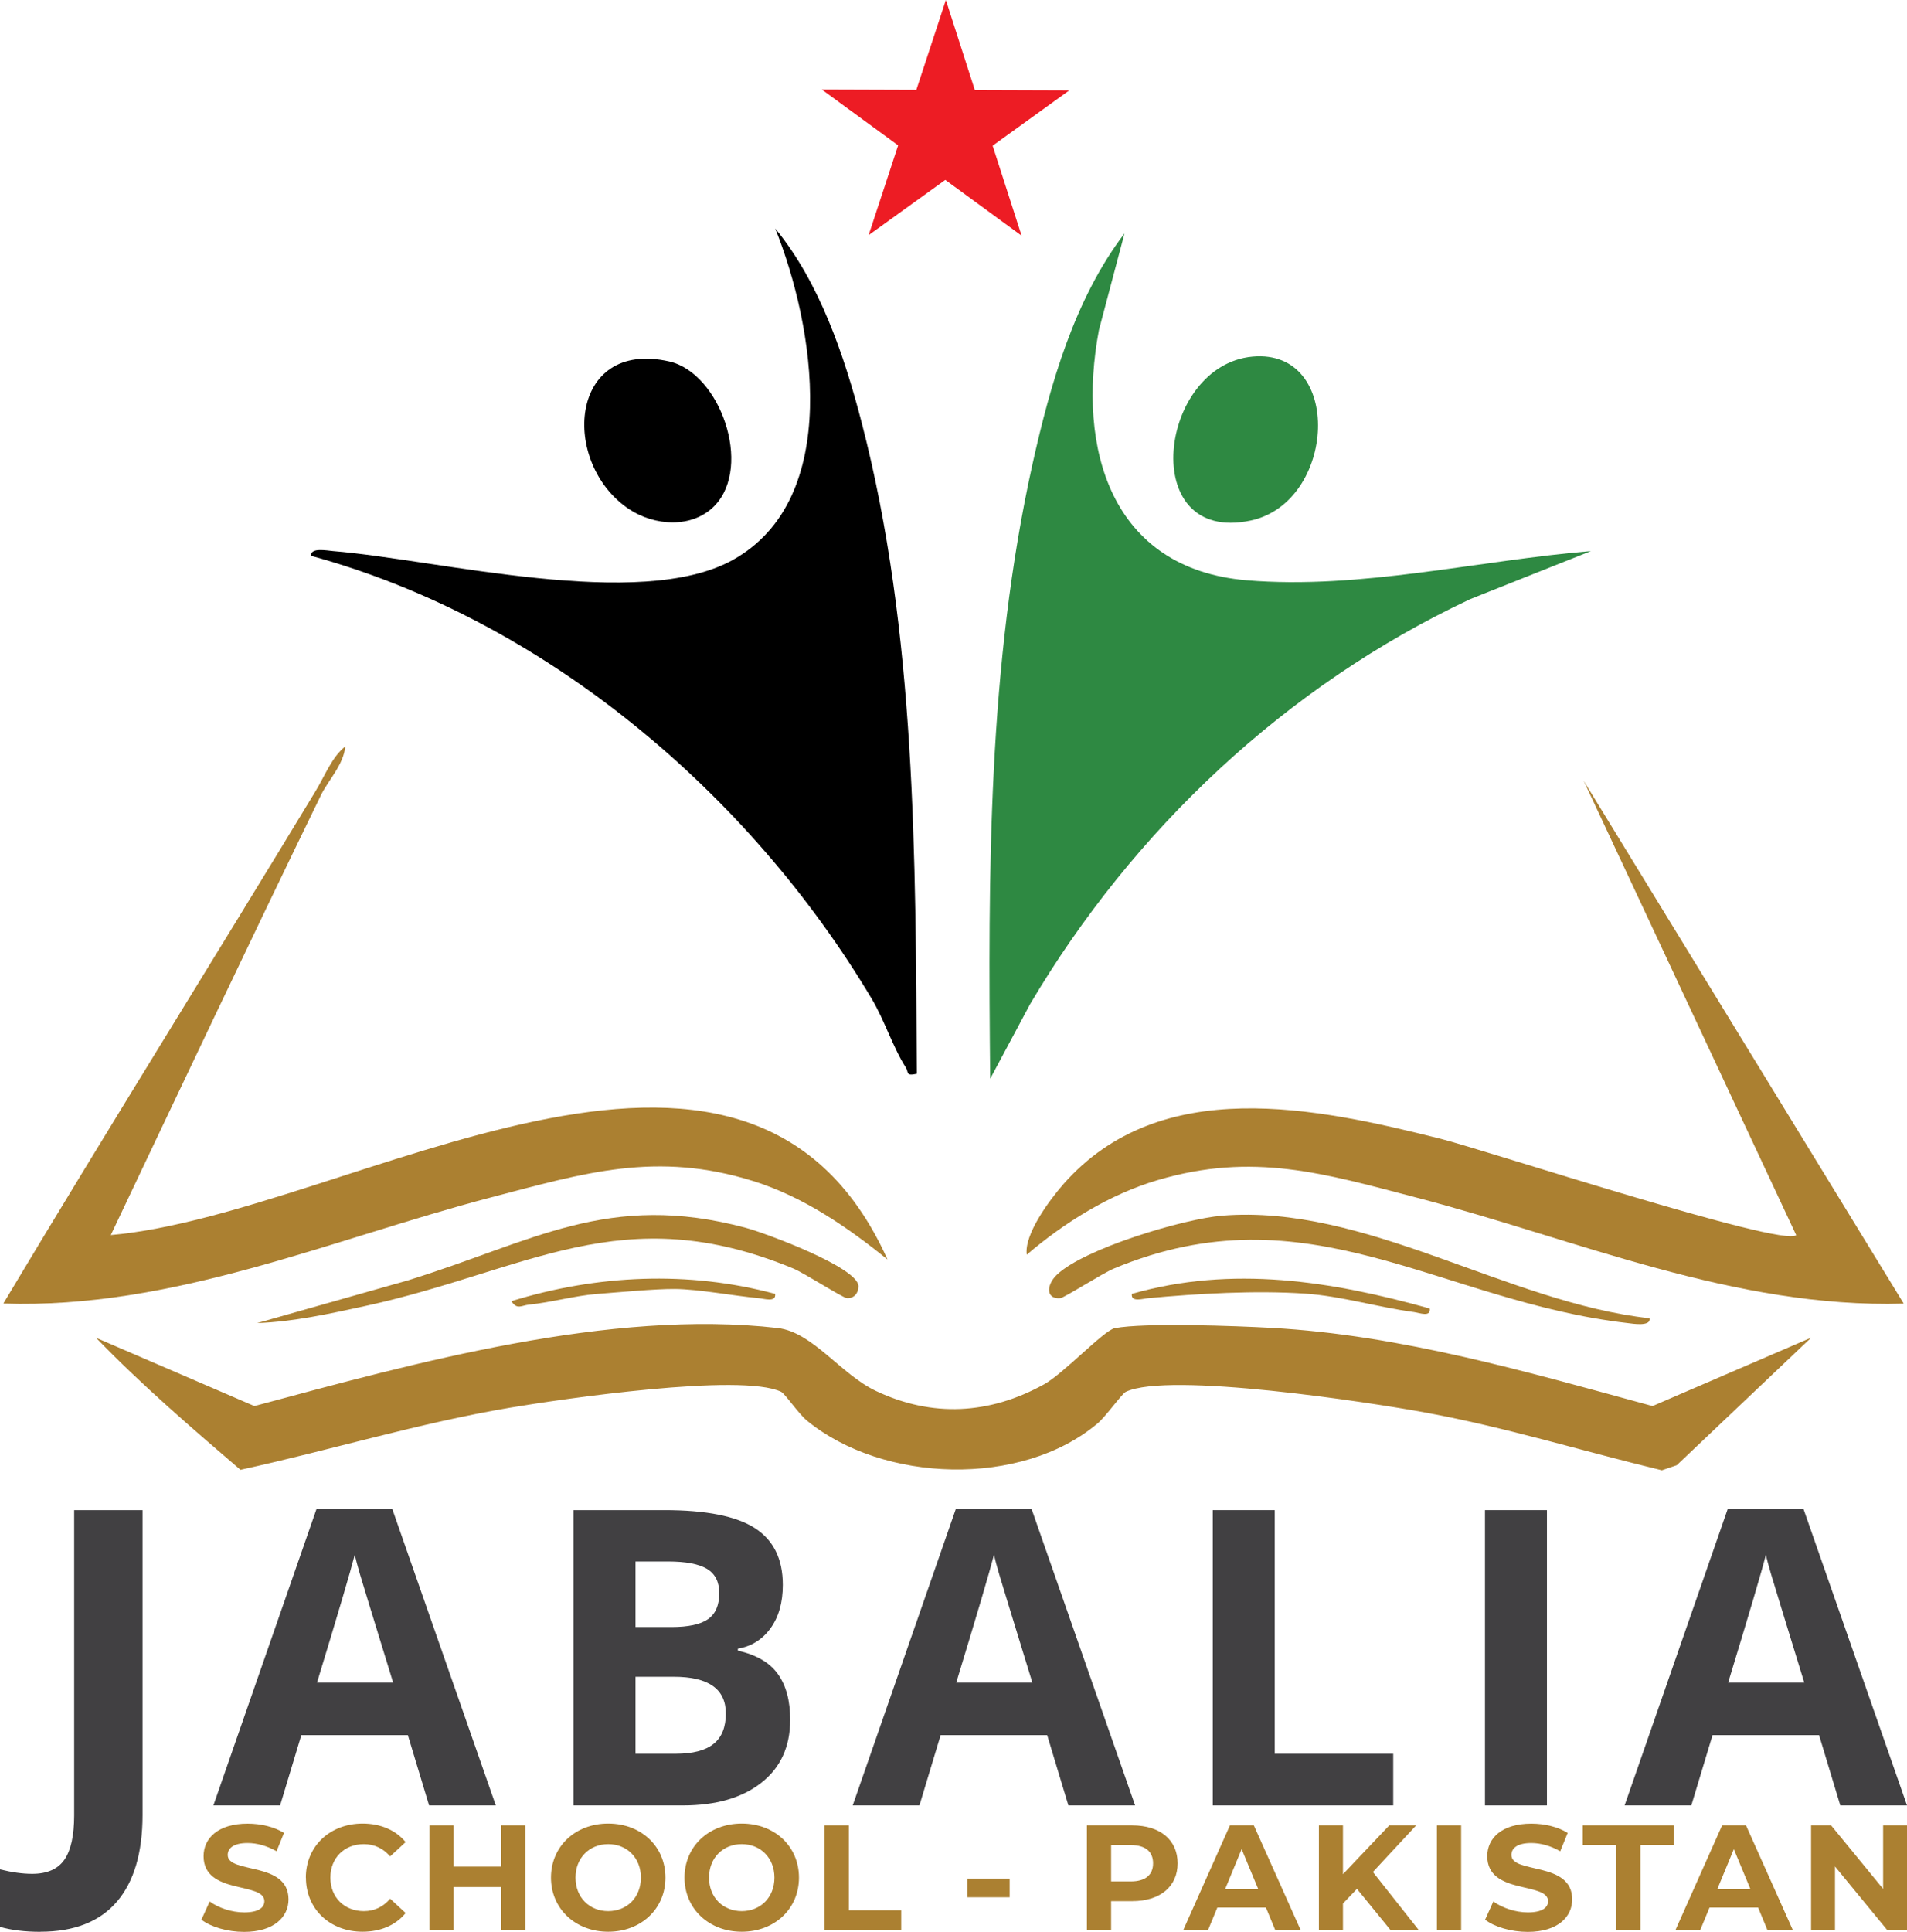
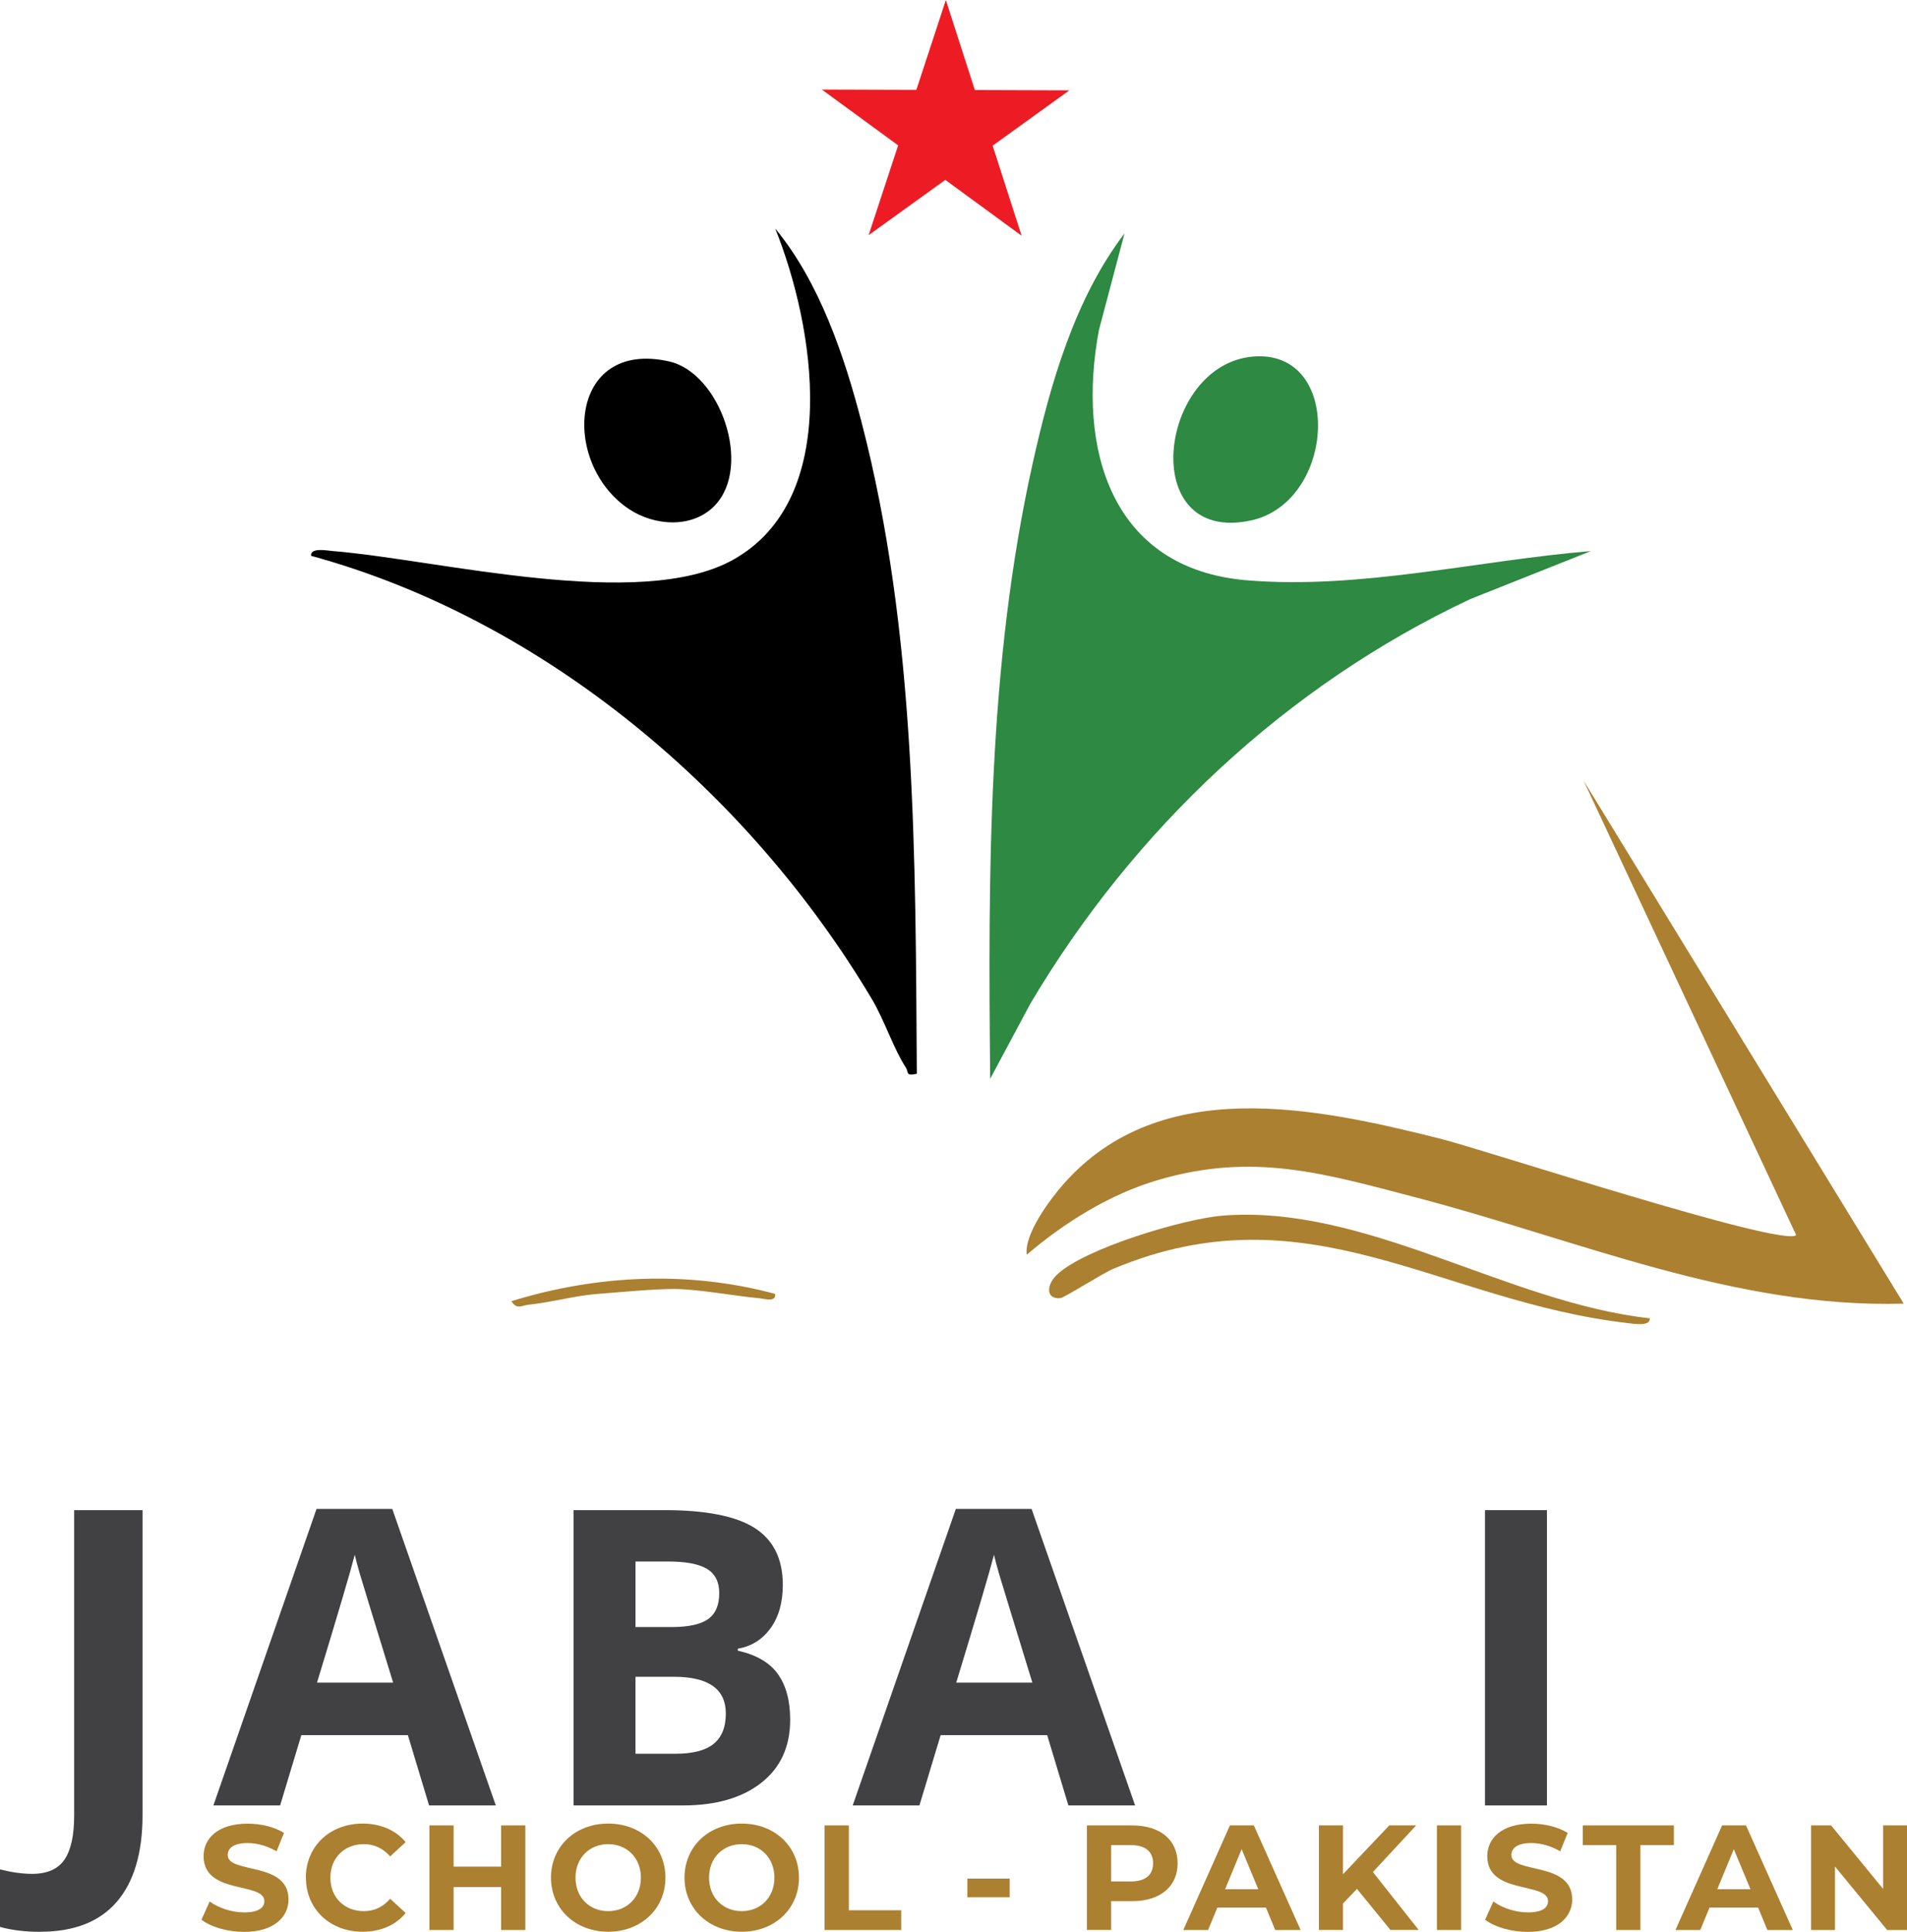
<svg xmlns="http://www.w3.org/2000/svg" id="Layer_2" viewBox="0 0 240.93 243.99">
  <defs>
    <style>.cls-1{fill:#ed1c24;}.cls-2{fill:#2e8942;}.cls-3{fill:#ab8031;}.cls-4{fill:#414042;}</style>
  </defs>
  <g id="Layer_1-2">
    <path d="M115.83,135.63c-.17-27.28-.07-55.72-6.96-82.22-2.2-8.48-5.33-17.76-10.93-24.55,4.94,12.29,8.56,34.13-5.36,41.86-11.76,6.53-37.31-.05-50.52-1.12-.68-.05-2.87-.5-2.76.6,29.48,8.05,55.35,29.96,70.85,55.98,1.59,2.67,2.69,6.16,4.29,8.65.39.61-.06,1.11,1.38.79Z" />
    <path class="cls-2" d="M201.01,69.6c-14.22,1.17-29.16,4.89-43.5,3.69-17.15-1.44-21.49-16.61-18.67-31.61l3.23-12.2c-6.31,8.29-9.37,19.02-11.62,29.12-5.65,25.44-5.61,51.67-5.35,77.65l5.05-9.44c13.03-22.03,32.38-40.24,55.62-51.15l15.23-6.06Z" />
    <path class="cls-2" d="M158.26,45.04c-11.91,1.07-14.63,23.73-.28,20.71,10.85-2.28,11.81-21.74.28-20.71Z" />
    <path d="M90.32,63.83c4.76-4.98.66-16.73-5.78-18.18-12.73-2.87-13.74,12.89-5.07,18.65,3.21,2.13,8.01,2.5,10.86-.47Z" />
-     <path class="cls-3" d="M39.92,99.84C26.81,121.47,13.41,142.94.42,164.64c21.43.72,41.31-8.08,61.59-13.4,11.84-3.1,20.92-5.89,33.18-2.06,6.3,1.97,11.88,5.81,16.94,9.9-17.95-39.82-68.07-5.74-98.13-3.09,8.79-18.53,17.57-37.1,26.54-55.54.9-1.86,2.89-3.89,3.08-6.17-1.68,1.31-2.6,3.75-3.7,5.55Z" />
    <path class="cls-3" d="M240.51,164.64l-40.43-66.03,26.85,57.39c-1.73,1.56-39.39-10.78-44.92-12.17-15.75-3.95-35.4-8.17-47.64,5.71-1.81,2.06-4.99,6.37-4.65,8.93,4.76-4.06,10.46-7.62,16.51-9.41,12.07-3.58,21.07-.85,32.7,2.19,20.31,5.3,40.16,14.02,61.59,13.4Z" />
-     <path class="cls-3" d="M32.52,167.11c4.58-.18,9.13-1.18,13.58-2.15,20.52-4.45,32.44-13.72,54.11-4.75,1.44.6,6.24,3.7,6.77,3.74.91.08,1.48-.63,1.48-1.48,0-2.39-11.79-6.74-14.22-7.39-17.44-4.68-26.97,1.79-42.73,6.64l-18.99,5.38Z" />
    <path class="cls-3" d="M208.41,166.5c-18-1.98-35.88-14.43-53.99-12.96-4.87.4-17.46,4.15-20.91,7.48-1.33,1.28-1.39,3.1.45,2.94.51-.05,5.34-3.15,6.77-3.74,24.57-10.25,41.15,4.16,64.93,6.89.63.07,2.89.47,2.77-.6Z" />
    <path class="cls-3" d="M97.93,163.42c-10.95-2.95-22.51-2.42-33.32.92.72,1.13,1.28.53,2.22.44,2.79-.28,5.83-1.14,8.58-1.35s7.38-.65,9.87-.63c3.02.03,7.41.87,10.57,1.16.69.06,2.22.57,2.08-.54Z" />
-     <path class="cls-3" d="M180.64,165.27c-12.42-3.47-24.96-5.48-37.64-1.85-.14,1.1,1.39.6,2.08.54,6.26-.58,13.54-1,19.85-.57,4.57.31,9.19,1.73,13.72,2.33.67.09,2.13.68,1.99-.45Z" />
-     <path class="cls-3" d="M228.78,168.97l-20,8.62c-15.68-4.27-31.82-8.99-48.18-9.88-4.39-.24-15.97-.68-19.76.04-1.35.26-6.47,5.74-8.94,7.1-6.87,3.8-14.12,4.2-21.24.83-4.45-2.11-7.99-7.44-12.42-7.95-21.18-2.42-45.8,4.4-66.1,9.86l-20-8.62c5.69,5.9,12.1,11.41,18.24,16.67,11.4-2.49,22.56-5.91,34.09-7.85,6.59-1.11,29.13-4.4,34.2-2.01.51.24,2.19,2.76,3.29,3.66,9.62,7.86,27.1,8.44,36.71.34,1.05-.88,3.08-3.76,3.57-3.99,5.44-2.57,30.8,1.32,37.91,2.63,10.08,1.85,19.87,4.88,29.81,7.28l1.88-.64,16.94-16.07Z" />
+     <path class="cls-3" d="M180.64,165.27Z" />
    <polygon class="cls-1" points="129.07 29.77 119.43 22.72 109.74 29.7 113.47 18.36 103.83 11.31 115.77 11.35 119.5 0 123.16 11.37 135.1 11.41 125.41 18.4 129.07 29.77" />
    <path class="cls-4" d="M5.1,243.99c-1.95,0-3.65-.21-5.1-.62v-7.26c1.49.37,2.84.56,4.07.56,1.89,0,3.25-.6,4.07-1.79s1.23-3.05,1.23-5.59v-38.56h8.64v38.5c0,4.8-1.09,8.46-3.26,10.98-2.17,2.51-5.39,3.77-9.64,3.77Z" />
    <path class="cls-4" d="M54.21,228.03l-2.68-8.88h-13.46l-2.68,8.88h-8.43l13.03-37.45h9.57l13.08,37.45h-8.43ZM49.67,212.52c-2.47-8.04-3.87-12.59-4.18-13.65-.31-1.05-.53-1.89-.67-2.5-.56,2.18-2.15,7.56-4.77,16.15h9.62Z" />
    <path class="cls-4" d="M72.46,190.73h11.49c5.23,0,9.03.75,11.4,2.26,2.36,1.51,3.55,3.9,3.55,7.18,0,2.23-.52,4.06-1.55,5.48s-2.41,2.29-4.13,2.58v.25c2.34.53,4.03,1.51,5.06,2.96,1.04,1.45,1.55,3.37,1.55,5.77,0,3.4-1.22,6.06-3.65,7.96-2.43,1.91-5.74,2.86-9.91,2.86h-13.81v-37.3ZM80.29,205.5h4.54c2.12,0,3.66-.33,4.61-.99.95-.66,1.43-1.76,1.43-3.29,0-1.43-.52-2.45-1.55-3.07-1.04-.62-2.67-.93-4.91-.93h-4.12v8.29ZM80.29,211.78v9.72h5.1c2.15,0,3.75-.42,4.77-1.25,1.03-.83,1.54-2.11,1.54-3.83,0-3.1-2.19-4.64-6.56-4.64h-4.85Z" />
    <path class="cls-4" d="M134.98,228.03l-2.68-8.88h-13.46l-2.68,8.88h-8.43l13.03-37.45h9.57l13.08,37.45h-8.43ZM130.43,212.52c-2.47-8.04-3.87-12.59-4.18-13.65-.31-1.05-.53-1.89-.67-2.5-.56,2.18-2.15,7.56-4.77,16.15h9.62Z" />
-     <path class="cls-4" d="M153.22,228.03v-37.3h7.83v30.77h14.97v6.53h-22.8Z" />
    <path class="cls-4" d="M187.61,228.03v-37.3h7.83v37.3h-7.83Z" />
-     <path class="cls-4" d="M232.5,228.03l-2.68-8.88h-13.46l-2.68,8.88h-8.43l13.03-37.45h9.57l13.08,37.45h-8.43ZM227.95,212.52c-2.47-8.04-3.87-12.59-4.18-13.65-.31-1.05-.54-1.89-.67-2.5-.55,2.18-2.15,7.56-4.77,16.15h9.62Z" />
    <path class="cls-3" d="M25.45,242.46l1.04-2.3c1.11.81,2.77,1.38,4.36,1.38,1.81,0,2.55-.6,2.55-1.42,0-2.47-7.68-.77-7.68-5.68,0-2.25,1.81-4.11,5.57-4.11,1.66,0,3.36.4,4.59,1.17l-.94,2.32c-1.23-.7-2.49-1.04-3.66-1.04-1.81,0-2.51.68-2.51,1.51,0,2.43,7.68.75,7.68,5.61,0,2.21-1.83,4.1-5.61,4.1-2.09,0-4.21-.62-5.38-1.53Z" />
    <path class="cls-3" d="M38.64,237.15c0-3.98,3.06-6.83,7.17-6.83,2.28,0,4.19.83,5.44,2.34l-1.96,1.81c-.89-1.02-2-1.55-3.32-1.55-2.47,0-4.23,1.74-4.23,4.23s1.76,4.23,4.23,4.23c1.32,0,2.44-.53,3.32-1.57l1.96,1.81c-1.25,1.53-3.15,2.36-5.45,2.36-4.1,0-7.15-2.85-7.15-6.83Z" />
    <path class="cls-3" d="M66.37,230.55v13.21h-3.06v-5.42h-6v5.42h-3.06v-13.21h3.06v5.21h6v-5.21h3.06Z" />
    <path class="cls-3" d="M69.61,237.15c0-3.93,3.06-6.83,7.23-6.83s7.23,2.89,7.23,6.83-3.08,6.83-7.23,6.83-7.23-2.91-7.23-6.83ZM80.97,237.15c0-2.51-1.77-4.23-4.13-4.23s-4.13,1.72-4.13,4.23,1.77,4.23,4.13,4.23,4.13-1.72,4.13-4.23Z" />
    <path class="cls-3" d="M86.48,237.15c0-3.93,3.06-6.83,7.23-6.83s7.23,2.89,7.23,6.83-3.08,6.83-7.23,6.83-7.23-2.91-7.23-6.83ZM97.84,237.15c0-2.51-1.77-4.23-4.13-4.23s-4.13,1.72-4.13,4.23,1.77,4.23,4.13,4.23,4.13-1.72,4.13-4.23Z" />
    <path class="cls-3" d="M104.18,230.55h3.06v10.72h6.62v2.49h-9.68v-13.21Z" />
    <path class="cls-3" d="M122.22,237.27h5.34v2.36h-5.34v-2.36Z" />
    <path class="cls-3" d="M148.78,235.34c0,2.94-2.21,4.78-5.74,4.78h-2.66v3.64h-3.06v-13.21h5.72c3.53,0,5.74,1.83,5.74,4.79ZM145.68,235.34c0-1.45-.94-2.3-2.81-2.3h-2.49v4.59h2.49c1.87,0,2.81-.85,2.81-2.28Z" />
    <path class="cls-3" d="M159.93,240.93h-6.13l-1.17,2.83h-3.13l5.89-13.21h3.02l5.91,13.21h-3.21l-1.17-2.83ZM158.97,238.61l-2.1-5.06-2.09,5.06h4.19Z" />
    <path class="cls-3" d="M171.44,238.57l-1.77,1.85v3.34h-3.04v-13.21h3.04v6.17l5.85-6.17h3.4l-5.47,5.89,5.79,7.32h-3.57l-4.23-5.19Z" />
    <path class="cls-3" d="M181.54,230.55h3.06v13.21h-3.06v-13.21Z" />
    <path class="cls-3" d="M187.63,242.46l1.04-2.3c1.11.81,2.78,1.38,4.36,1.38,1.81,0,2.55-.6,2.55-1.42,0-2.47-7.68-.77-7.68-5.68,0-2.25,1.81-4.11,5.57-4.11,1.66,0,3.36.4,4.59,1.17l-.94,2.32c-1.23-.7-2.49-1.04-3.66-1.04-1.81,0-2.51.68-2.51,1.51,0,2.43,7.68.75,7.68,5.61,0,2.21-1.83,4.1-5.61,4.1-2.09,0-4.21-.62-5.38-1.53Z" />
    <path class="cls-3" d="M204.2,233.04h-4.23v-2.49h11.51v2.49h-4.23v10.72h-3.06v-10.72Z" />
    <path class="cls-3" d="M222.11,240.93h-6.13l-1.17,2.83h-3.13l5.89-13.21h3.02l5.91,13.21h-3.21l-1.17-2.83ZM221.15,238.61l-2.1-5.06-2.09,5.06h4.19Z" />
    <path class="cls-3" d="M240.93,230.55v13.21h-2.51l-6.59-8.02v8.02h-3.02v-13.21h2.53l6.57,8.02v-8.02h3.02Z" />
  </g>
</svg>